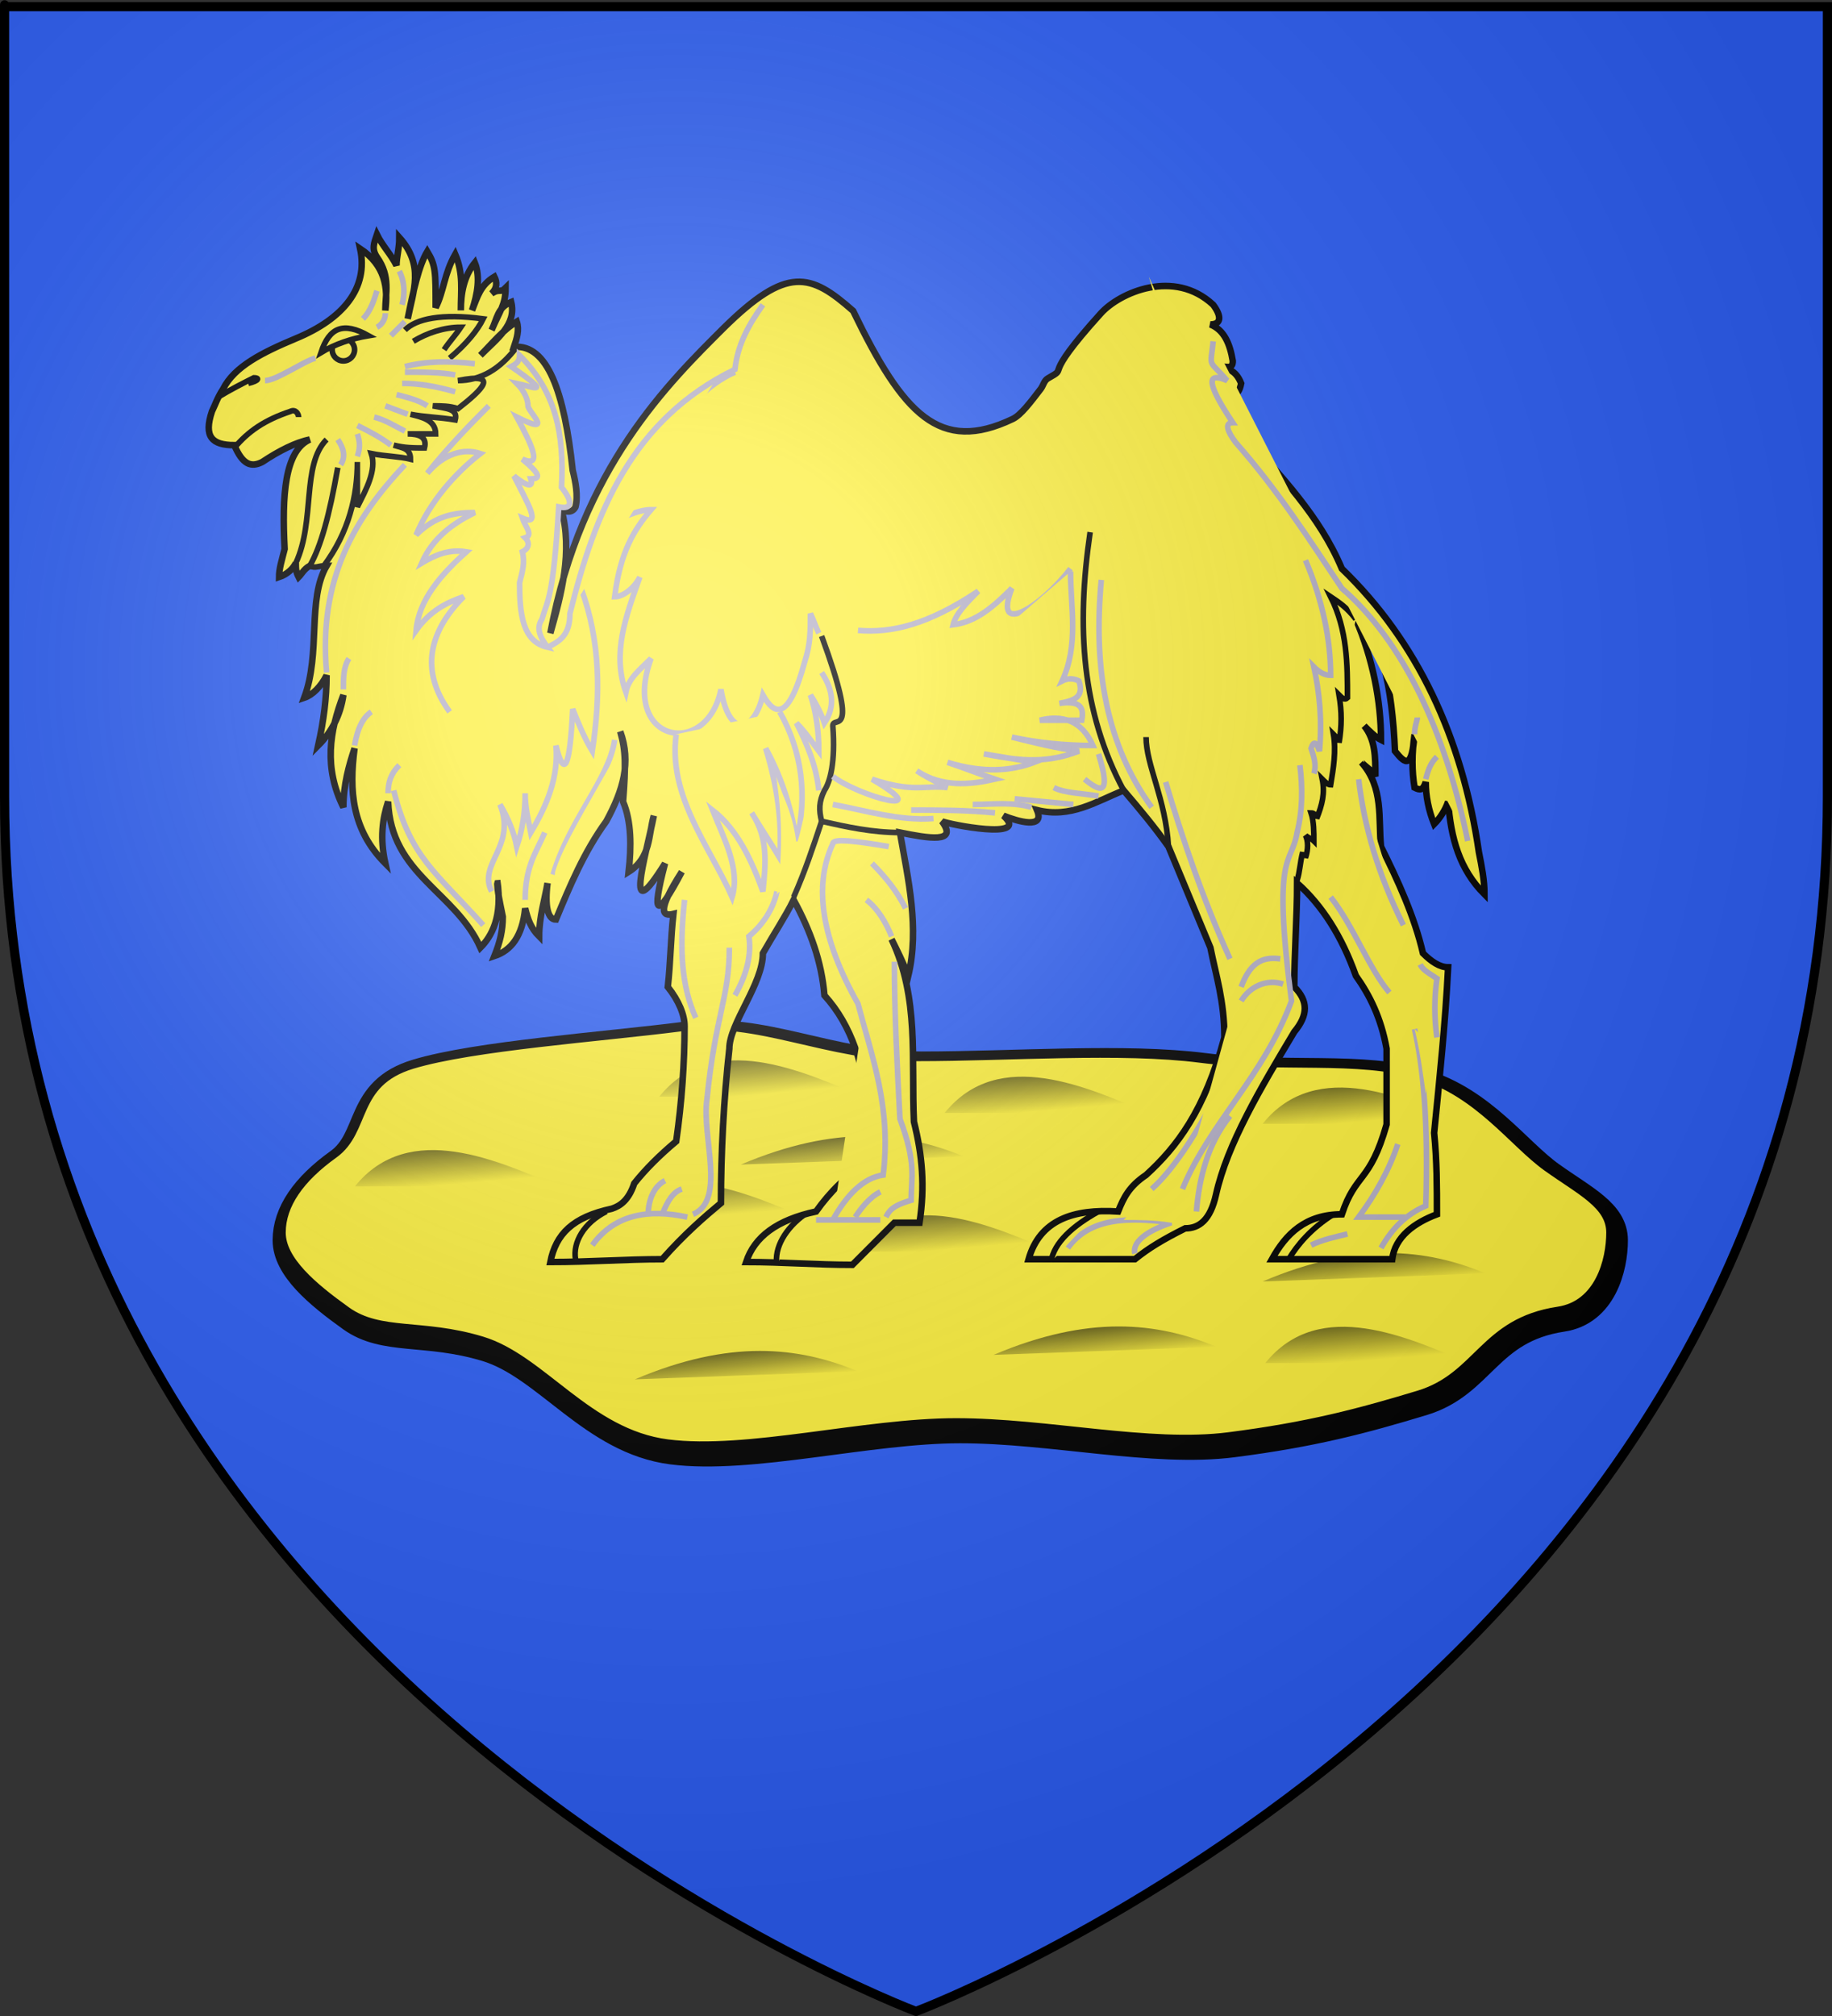
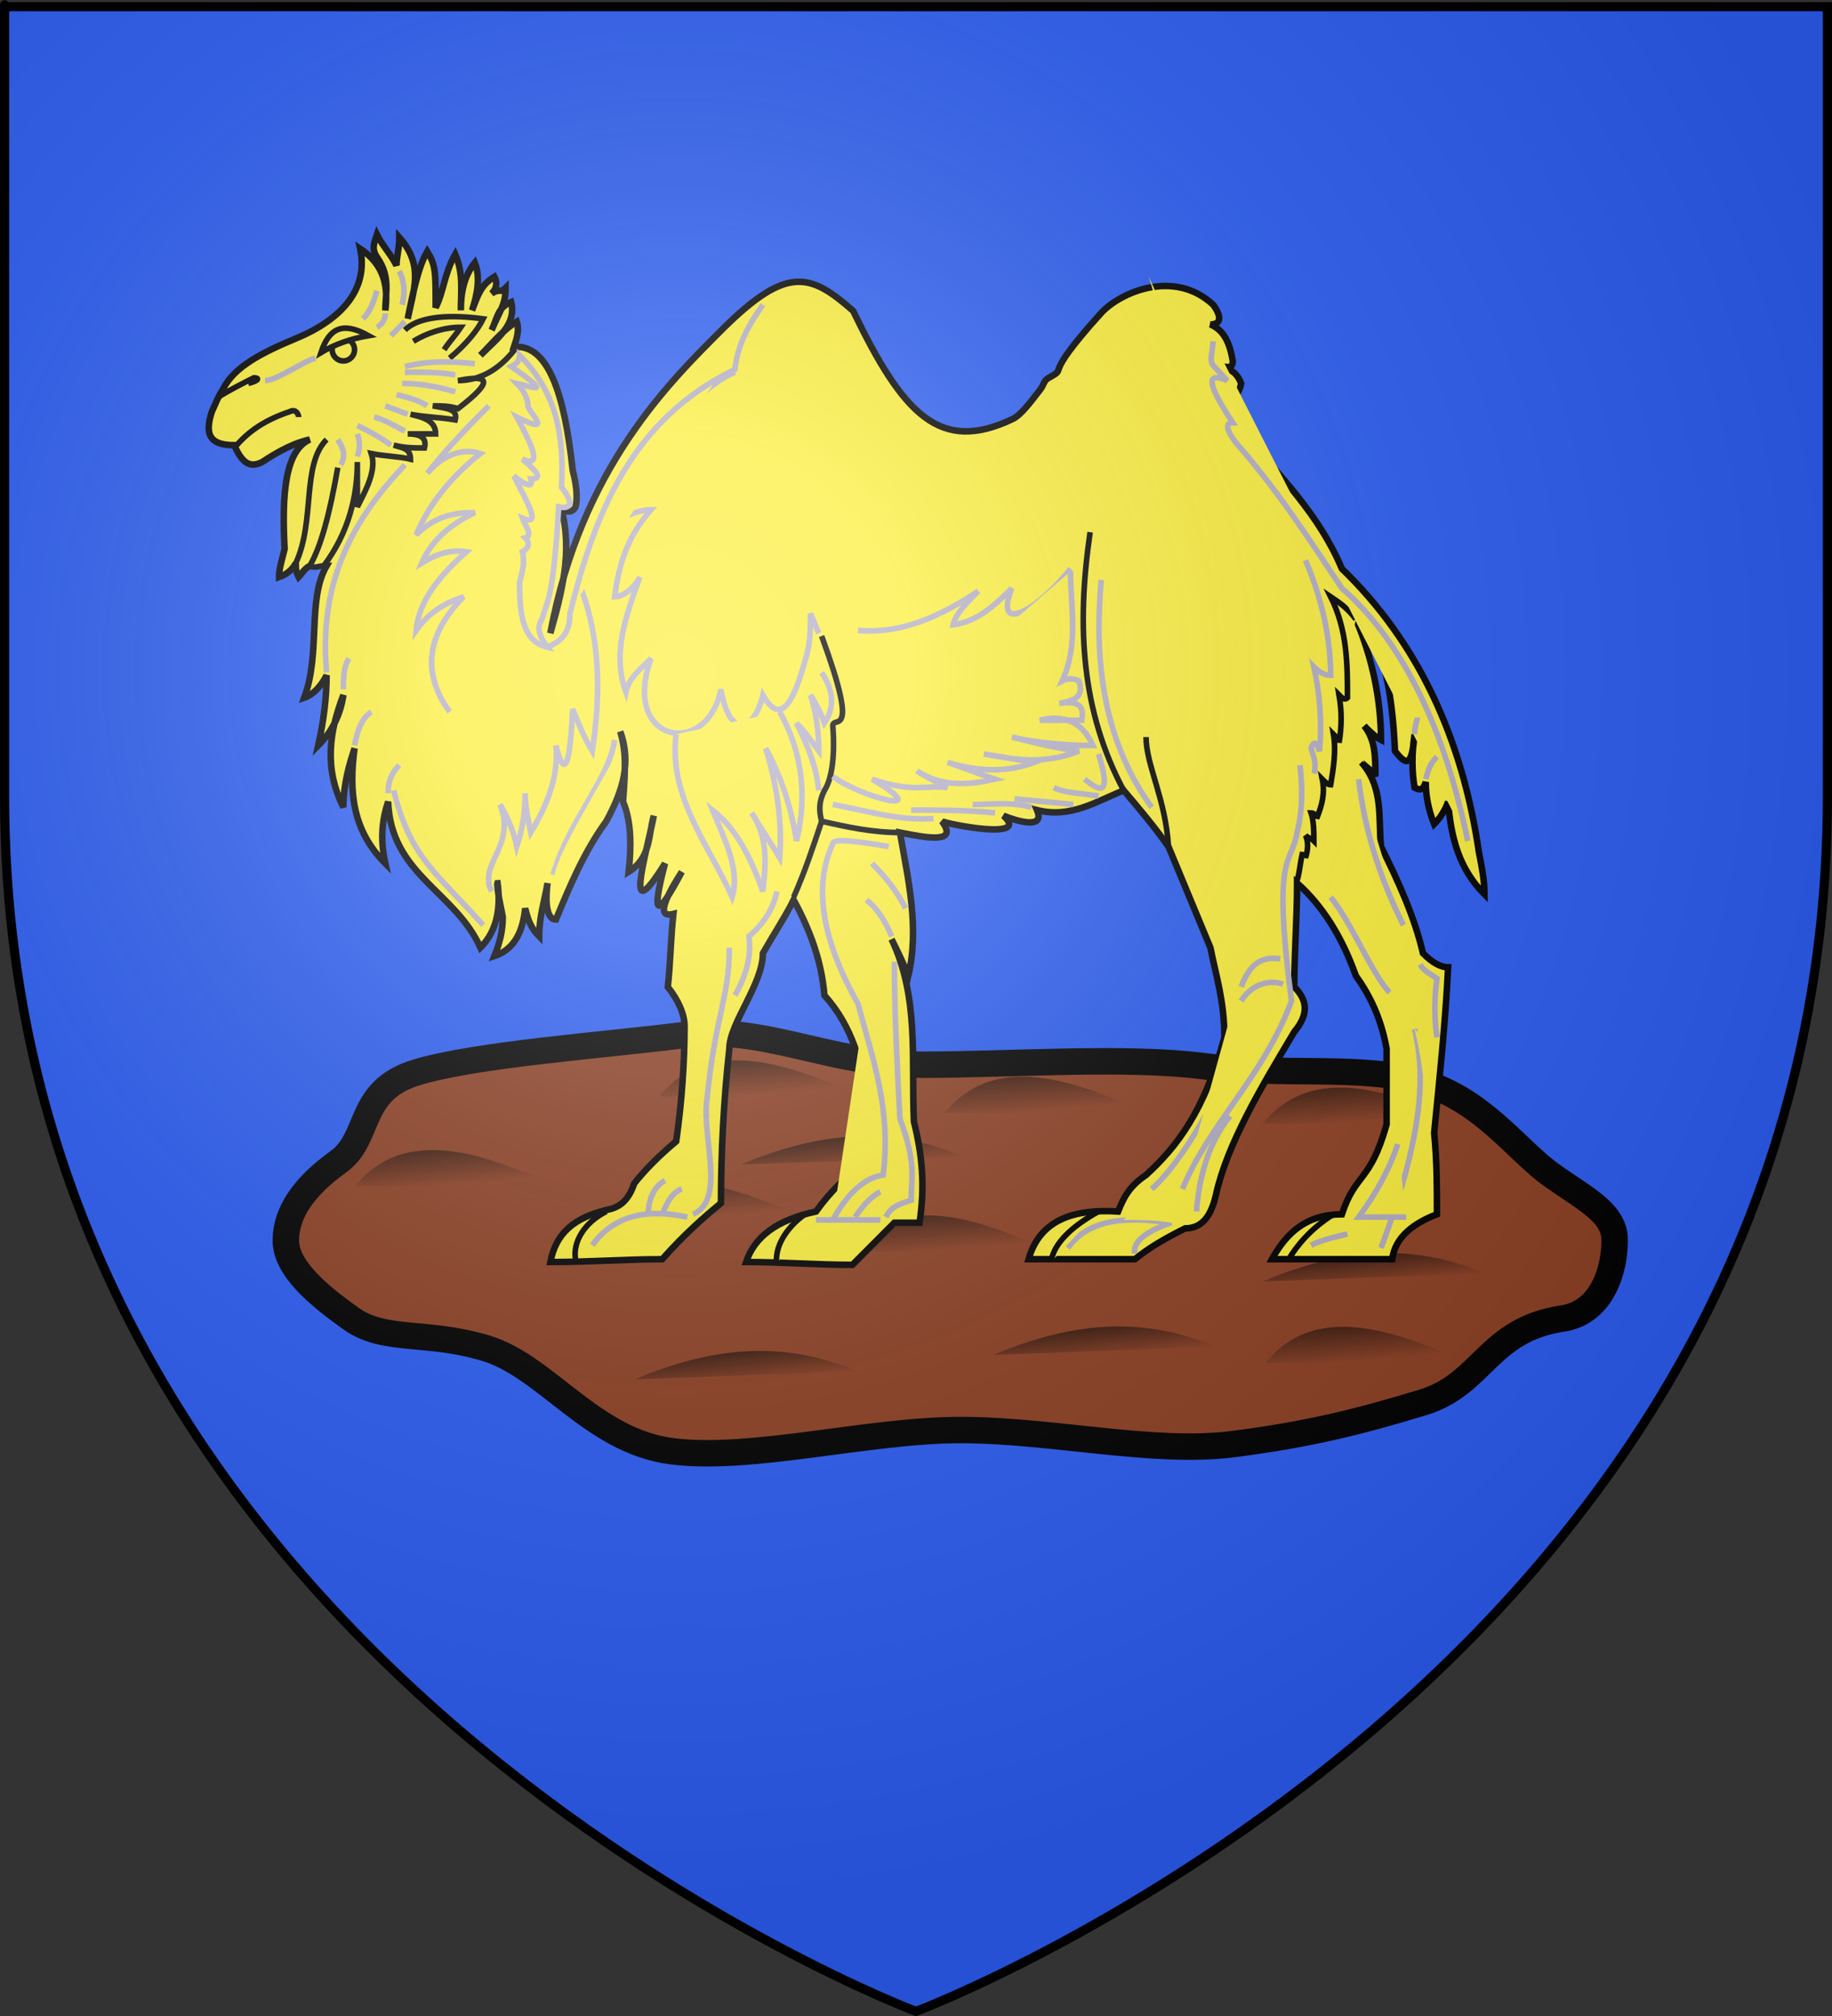
<svg xmlns="http://www.w3.org/2000/svg" xmlns:ns1="http://sodipodi.sourceforge.net/DTD/sodipodi-0.dtd" xmlns:ns2="http://www.inkscape.org/namespaces/inkscape" xmlns:xlink="http://www.w3.org/1999/xlink" height="660" width="600" version="1.0" id="svg2" ns1:version="0.32" ns2:version="0.46" ns1:docname="Blason_ville_be_Kemzeke.svg" ns1:docbase="/Users/fabriceantoine/Documents/Meurthe-et-Moselle/Fait" ns2:export-filename="/Users/fabriceantoine/Documents/Meurthe-et-Moselle/Fait/Blason_Toul.png" ns2:export-xdpi="72" ns2:export-ydpi="72" ns2:output_extension="org.inkscape.output.svg.inkscape">
  <rect width="100%" height="100%" fill="#333333" stroke="none" />
  <ns1:namedview ns2:window-height="850" ns2:window-width="1440" ns2:pageshadow="2" ns2:pageopacity="0.0" guidetolerance="10.0" gridtolerance="10.0" objecttolerance="10.0" borderopacity="1.0" bordercolor="#666666" pagecolor="#ffffff" id="base" showgrid="true" height="660px" ns2:zoom="0.35355339" ns2:cx="158.61948" ns2:cy="247.04671" ns2:window-x="-8" ns2:window-y="-8" ns2:current-layer="layer4" />
  <desc id="desc4">Flag of Canton of Valais (Wallis)</desc>
  <defs id="defs6">
    <linearGradient id="linearGradient9227" ns2:collect="always">
      <stop id="stop9229" offset="0" style="stop-color:#000000;stop-opacity:1;" />
      <stop id="stop9231" offset="1" style="stop-color:#000000;stop-opacity:0;" />
    </linearGradient>
    <ns2:perspective ns1:type="inkscape:persp3d" ns2:vp_x="0 : 330 : 1" ns2:vp_y="0 : 1000 : 0" ns2:vp_z="600 : 330 : 1" ns2:persp3d-origin="300 : 220 : 1" id="perspective10065" />
    <linearGradient id="linearGradient2893">
      <stop style="stop-color:white;stop-opacity:0.314;" offset="0" id="stop2895" />
      <stop id="stop2897" offset="0.19" style="stop-color:white;stop-opacity:0.251;" />
      <stop style="stop-color:#6b6b6b;stop-opacity:0.125;" offset="0.6" id="stop2901" />
      <stop style="stop-color:black;stop-opacity:0.125;" offset="1" id="stop2899" />
    </linearGradient>
    <linearGradient id="linearGradient2885">
      <stop id="stop2887" offset="0" style="stop-color:white;stop-opacity:1;" />
      <stop style="stop-color:white;stop-opacity:1;" offset="0.229" id="stop2891" />
      <stop id="stop2889" offset="1" style="stop-color:black;stop-opacity:1;" />
    </linearGradient>
    <linearGradient id="linearGradient2955">
      <stop id="stop2867" offset="0" style="stop-color:#fd0000;stop-opacity:1;" />
      <stop style="stop-color:#e77275;stop-opacity:0.659;" offset="0.5" id="stop2873" />
      <stop style="stop-color:black;stop-opacity:0.323;" offset="1" id="stop2959" />
    </linearGradient>
    <radialGradient ns2:collect="always" xlink:href="#linearGradient2955" id="radialGradient2961" cx="225.524" cy="218.901" fx="225.524" fy="218.901" r="300" gradientTransform="matrix(-4.167939e-4,2.183,-1.884,-3.599562e-4,615.597,-289.121)" gradientUnits="userSpaceOnUse" />
    <polygon id="star" transform="scale(53,53)" points="0,-1 0.588,0.809 -0.951,-0.309 0.951,-0.309 -0.588,0.809 0,-1 " />
    <clipPath id="clip">
      <path d="M 0,-200 L 0,600 L 300,600 L 300,-200 L 0,-200 z " id="path10" />
    </clipPath>
    <radialGradient ns2:collect="always" xlink:href="#linearGradient2955" id="radialGradient1911" gradientUnits="userSpaceOnUse" gradientTransform="matrix(-4.167939e-4,2.183,-1.884,-3.599562e-4,615.597,-289.121)" cx="225.524" cy="218.901" fx="225.524" fy="218.901" r="300" />
    <radialGradient ns2:collect="always" xlink:href="#linearGradient2955" id="radialGradient2865" gradientUnits="userSpaceOnUse" gradientTransform="matrix(0,1.749,-1.593,-1.049767e-7,551.788,-191.29)" cx="225.524" cy="218.901" fx="225.524" fy="218.901" r="300" />
    <radialGradient ns2:collect="always" xlink:href="#linearGradient2955" id="radialGradient2871" gradientUnits="userSpaceOnUse" gradientTransform="matrix(0,1.386,-1.323,-5.741131e-8,-158.082,-109.541)" cx="225.524" cy="218.901" fx="225.524" fy="218.901" r="300" />
    <radialGradient ns2:collect="always" xlink:href="#linearGradient2893" id="radialGradient3163" gradientUnits="userSpaceOnUse" gradientTransform="matrix(1.353,0,0,1.349,-77.629,-85.747)" cx="221.445" cy="226.331" fx="221.445" fy="226.331" r="300" />
    <radialGradient r="300" fy="226.331" fx="221.445" cy="226.331" cx="221.445" gradientTransform="matrix(1.353,0,0,1.349,-77.629,-85.747)" gradientUnits="userSpaceOnUse" id="radialGradient2375" xlink:href="#linearGradient2893" ns2:collect="always" />
    <radialGradient r="300" fy="218.901" fx="225.524" cy="218.901" cx="225.524" gradientTransform="matrix(0,1.386,-1.323,-5.741131e-8,-158.082,-109.541)" gradientUnits="userSpaceOnUse" id="radialGradient2373" xlink:href="#linearGradient2955" ns2:collect="always" />
    <radialGradient r="300" fy="218.901" fx="225.524" cy="218.901" cx="225.524" gradientTransform="matrix(0,1.749,-1.593,-1.049767e-7,551.788,-191.29)" gradientUnits="userSpaceOnUse" id="radialGradient2371" xlink:href="#linearGradient2955" ns2:collect="always" />
    <radialGradient r="300" fy="218.901" fx="225.524" cy="218.901" cx="225.524" gradientTransform="matrix(-4.167939e-4,2.183,-1.884,-3.599562e-4,615.597,-289.121)" gradientUnits="userSpaceOnUse" id="radialGradient2369" xlink:href="#linearGradient2955" ns2:collect="always" />
    <clipPath id="clipPath2365">
      <path id="path2367" d="M 0,-200 L 0,600 L 300,600 L 300,-200 L 0,-200 z " />
    </clipPath>
    <polygon points="0,-1 0.588,0.809 -0.951,-0.309 0.951,-0.309 -0.588,0.809 0,-1 " transform="scale(53,53)" id="polygon2363" />
    <radialGradient gradientUnits="userSpaceOnUse" gradientTransform="matrix(-4.167939e-4,2.183,-1.884,-3.599562e-4,615.597,-289.121)" r="300" fy="218.901" fx="225.524" cy="218.901" cx="225.524" id="radialGradient2361" xlink:href="#linearGradient2955" ns2:collect="always" />
    <linearGradient id="linearGradient2353">
      <stop style="stop-color:#fd0000;stop-opacity:1;" offset="0" id="stop2355" />
      <stop id="stop2357" offset="0.5" style="stop-color:#e77275;stop-opacity:0.659;" />
      <stop id="stop2359" offset="1" style="stop-color:black;stop-opacity:0.323;" />
    </linearGradient>
    <linearGradient id="linearGradient2345">
      <stop style="stop-color:white;stop-opacity:1;" offset="0" id="stop2347" />
      <stop id="stop2349" offset="0.229" style="stop-color:white;stop-opacity:1;" />
      <stop style="stop-color:black;stop-opacity:1;" offset="1" id="stop2351" />
    </linearGradient>
    <linearGradient id="linearGradient2335">
      <stop id="stop2337" offset="0" style="stop-color:white;stop-opacity:0.314;" />
      <stop style="stop-color:white;stop-opacity:0.251;" offset="0.19" id="stop2339" />
      <stop id="stop2341" offset="0.6" style="stop-color:#6b6b6b;stop-opacity:0.125;" />
      <stop id="stop2343" offset="1" style="stop-color:black;stop-opacity:0.125;" />
    </linearGradient>
    <radialGradient gradientTransform="matrix(0,1.386,-1.323,-5.741131e-8,-158.082,-109.541)" gradientUnits="userSpaceOnUse" xlink:href="#linearGradient2955" id="radialGradient2569" fy="218.901" fx="225.524" r="300" cy="218.901" cx="225.524" />
    <radialGradient gradientTransform="matrix(0,1.749,-1.593,-1.049767e-7,551.788,-191.29)" gradientUnits="userSpaceOnUse" xlink:href="#linearGradient2955" id="radialGradient2567" fy="218.901" fx="225.524" r="300" cy="218.901" cx="225.524" />
    <radialGradient gradientTransform="matrix(-4.167939e-4,2.183,-1.884,-3.599562e-4,615.597,-289.121)" gradientUnits="userSpaceOnUse" xlink:href="#linearGradient2955" id="radialGradient2565" fy="218.901" fx="225.524" r="300" cy="218.901" cx="225.524" />
    <clipPath id="clipPath2561">
      <path id="path2563" d="M 0,-200 L 0,600 L 300,600 L 300,-200 L 0,-200 z " />
    </clipPath>
    <polygon id="polygon2559" transform="scale(53,53)" points="0,-1 0.588,0.809 -0.951,-0.309 0.951,-0.309 -0.588,0.809 0,-1 " />
    <radialGradient gradientTransform="matrix(-4.167939e-4,2.183,-1.884,-3.599562e-4,615.597,-289.121)" gradientUnits="userSpaceOnUse" xlink:href="#linearGradient2955" id="radialGradient2557" fy="218.901" fx="225.524" r="300" cy="218.901" cx="225.524" />
    <linearGradient id="linearGradient2549">
      <stop id="stop2551" offset="0" style="stop-color:#fd0000;stop-opacity:1" />
      <stop id="stop2553" offset="0.5" style="stop-color:#e77275;stop-opacity:0.659" />
      <stop id="stop2555" offset="1" style="stop-color:black;stop-opacity:0.323" />
    </linearGradient>
    <linearGradient id="linearGradient2541">
      <stop id="stop2543" offset="0" style="stop-color:white;stop-opacity:1" />
      <stop id="stop2545" offset="0.229" style="stop-color:white;stop-opacity:1" />
      <stop id="stop2547" offset="1" style="stop-color:black;stop-opacity:1" />
    </linearGradient>
    <linearGradient id="linearGradient2531">
      <stop id="stop2533" offset="0" style="stop-color:white;stop-opacity:0.314" />
      <stop id="stop2535" offset="0.19" style="stop-color:white;stop-opacity:0.251" />
      <stop id="stop2537" offset="0.6" style="stop-color:#6b6b6b;stop-opacity:0.125" />
      <stop id="stop2539" offset="1" style="stop-color:black;stop-opacity:0.125" />
    </linearGradient>
    <linearGradient ns2:collect="always" xlink:href="#linearGradient9227" id="linearGradient11414" gradientUnits="userSpaceOnUse" gradientTransform="matrix(1.051,0,0,1.051,-999.498,-637.735)" x1="243.914" y1="708.368" x2="245.737" y2="729.127" />
    <linearGradient ns2:collect="always" xlink:href="#linearGradient9227" id="linearGradient11416" gradientUnits="userSpaceOnUse" gradientTransform="matrix(1.051,0,0,1.051,-1096.369,-609.192)" x1="243.914" y1="708.368" x2="245.737" y2="729.127" />
    <linearGradient ns2:collect="always" xlink:href="#linearGradient9227" id="linearGradient11418" gradientUnits="userSpaceOnUse" gradientTransform="matrix(1.051,0,0,1.051,-1016.796,-598.813)" x1="243.914" y1="708.368" x2="245.737" y2="729.127" />
    <linearGradient ns2:collect="always" xlink:href="#linearGradient9227" id="linearGradient11420" gradientUnits="userSpaceOnUse" gradientTransform="matrix(1.051,0,0,1.051,-887.059,-558.162)" x1="256.258" y1="714.952" x2="258.081" y2="732.096" />
    <linearGradient ns2:collect="always" xlink:href="#linearGradient9227" id="linearGradient11422" gradientUnits="userSpaceOnUse" gradientTransform="matrix(1.051,0,0,1.051,-967.496,-618.706)" x1="256.258" y1="714.952" x2="258.081" y2="732.096" />
    <linearGradient ns2:collect="always" xlink:href="#linearGradient9227" id="linearGradient11424" gradientUnits="userSpaceOnUse" gradientTransform="matrix(1.051,0,0,1.051,-801.432,-581.515)" x1="256.258" y1="714.952" x2="258.081" y2="732.096" />
    <linearGradient ns2:collect="always" xlink:href="#linearGradient9227" id="linearGradient11426" gradientUnits="userSpaceOnUse" gradientTransform="matrix(1.051,0,0,1.051,-1001.228,-550.378)" x1="256.258" y1="714.952" x2="258.081" y2="732.096" />
    <linearGradient ns2:collect="always" xlink:href="#linearGradient9227" id="linearGradient11428" gradientUnits="userSpaceOnUse" gradientTransform="matrix(1.051,0,0,1.051,-938.954,-588.434)" x1="243.914" y1="708.368" x2="245.737" y2="729.127" />
    <linearGradient ns2:collect="always" xlink:href="#linearGradient9227" id="linearGradient11430" gradientUnits="userSpaceOnUse" gradientTransform="matrix(1.051,0,0,1.051,-807.486,-629.085)" x1="243.914" y1="708.368" x2="245.737" y2="729.127" />
    <linearGradient ns2:collect="always" xlink:href="#linearGradient9227" id="linearGradient11432" gradientUnits="userSpaceOnUse" gradientTransform="matrix(1.051,0,0,1.051,-908.681,-632.545)" x1="243.914" y1="708.368" x2="245.737" y2="729.127" />
    <linearGradient ns2:collect="always" xlink:href="#linearGradient9227" id="linearGradient11434" gradientUnits="userSpaceOnUse" gradientTransform="matrix(1.051,0,0,1.051,-806.621,-552.973)" x1="243.914" y1="708.368" x2="245.737" y2="729.127" />
  </defs>
  <g ns2:groupmode="layer" id="layer3" ns2:label="Fond écu" style="display:inline" ns1:insensitive="true">
    <path id="path2855" style="fill:#2b5df2;fill-opacity:1;fill-rule:evenodd;stroke:none;stroke-width:1px;stroke-linecap:butt;stroke-linejoin:miter;stroke-opacity:1" d="M 300,658.5 C 300,658.5 598.5,546.18 598.5,260.728 C 598.5,-24.723 598.5,2.176 598.5,2.176 L 1.5,2.176 L 1.5,260.728 C 1.5,546.18 300,658.5 300,658.5 z" ns1:nodetypes="cccccc" />
  </g>
  <g ns2:groupmode="layer" id="layer4" ns2:label="Meubles">
    <g id="g2571" style="opacity:1;display:inline" transform="translate(-0.148,-0.328)">
      <g id="g5810">
        <rect id="rect4923" style="fill:none;fill-opacity:1;fill-rule:nonzero;stroke:none;stroke-width:7.56;stroke-linecap:round;stroke-linejoin:round;stroke-miterlimit:4;stroke-dasharray:none;stroke-opacity:1" y="3.375078e-14" x="0" height="660" width="600" />
      </g>
    </g>
    <g id="g11301" transform="translate(-21,-15.647)">
      <g id="g7866" transform="matrix(1.029,0,0,1.029,1024.222,242.352)" style="display:inline">
        <path ns2:connector-curvature="0" ns1:nodetypes="csssssssssssssssc" id="path7133" d="M -461.025,174.277 C -461.025,183.11 -464.637,197.227 -477.652,199.183 C -501.49,202.764 -502.943,220.075 -522.081,225.867 C -541.219,231.66 -557.213,235.895 -582.511,239.135 C -607.808,242.376 -640.145,234.659 -669.328,234.659 C -698.511,234.659 -735.829,244.64 -761.126,241.4 C -786.424,238.159 -801.059,214.453 -820.198,208.66 C -839.336,202.868 -852.562,206.839 -863.268,199.183 C -873.974,191.526 -883.97,183.11 -883.97,174.277 C -883.97,165.445 -878.049,157.028 -867.343,149.372 C -856.637,141.715 -861.524,126.668 -842.385,120.876 C -823.247,115.083 -782.348,112.206 -757.051,108.966 C -731.754,105.726 -710.737,118.424 -681.554,118.424 C -652.371,118.424 -616.864,115.688 -591.567,118.928 C -566.27,122.168 -541.219,118.253 -522.081,124.046 C -502.943,129.838 -491.981,145.791 -481.275,153.447 C -470.569,161.104 -461.025,165.445 -461.025,174.277 z" style="fill:#8d4024;fill-opacity:1;fill-rule:evenodd;stroke:#000000;stroke-width:8.419;stroke-linecap:square;stroke-linejoin:miter;stroke-miterlimit:4;stroke-dasharray:none;stroke-opacity:1" />
-         <path ns2:connector-curvature="0" style="fill:#fcef3c;fill-opacity:1;fill-rule:evenodd;stroke:#000000;stroke-width:2.65;stroke-linecap:square;stroke-linejoin:miter;stroke-miterlimit:4;stroke-dasharray:none;stroke-opacity:1" d="M -462.384,171.828 C -462.384,180.661 -465.995,194.779 -479.011,196.734 C -502.848,200.315 -504.301,217.626 -523.44,223.419 C -542.578,229.211 -558.572,233.446 -583.869,236.687 C -609.167,239.927 -641.503,232.21 -670.687,232.21 C -699.87,232.21 -737.187,242.191 -762.485,238.951 C -787.782,235.71 -802.418,212.004 -821.556,206.212 C -840.694,200.419 -853.921,204.39 -864.626,196.734 C -875.332,189.077 -885.329,180.661 -885.329,171.828 C -885.329,162.996 -879.407,154.579 -868.702,146.923 C -857.996,139.266 -862.882,124.219 -843.744,118.427 C -824.606,112.635 -783.707,109.758 -758.41,106.517 C -733.112,103.277 -712.096,115.975 -682.913,115.975 C -653.729,115.975 -618.223,113.239 -592.925,116.479 C -567.628,119.72 -542.578,115.804 -523.44,121.597 C -504.301,127.389 -493.339,143.342 -482.633,150.998 C -471.928,158.655 -462.384,162.996 -462.384,171.828 L -462.384,171.828 z" id="path7130" ns1:nodetypes="csssssssssssssssc" />
        <path ns2:connector-curvature="0" style="fill:url(#linearGradient11414);fill-opacity:1;fill-rule:evenodd;stroke:none" d="M -765.105,128.583 C -747.784,107.091 -719.062,120.781 -700.236,128.583" id="path9271" ns1:nodetypes="cc" />
        <path ns2:connector-curvature="0" ns1:nodetypes="cc" id="path9259" d="M -861.976,157.125 C -844.654,135.633 -815.933,149.323 -797.107,157.125" style="fill:url(#linearGradient11416);fill-opacity:1;fill-rule:evenodd;stroke:none" />
        <path ns2:connector-curvature="0" style="fill:url(#linearGradient11418);fill-opacity:1;fill-rule:evenodd;stroke:none" d="M -782.403,167.504 C -765.082,146.012 -736.361,159.702 -717.535,167.504" id="path9267" ns1:nodetypes="cc" />
        <path ns2:connector-curvature="0" style="fill:url(#linearGradient11420);fill-opacity:1;fill-rule:evenodd;stroke:none" d="M -658.72,210.75 C -628.425,197.907 -606.623,200.353 -587.797,208.155" id="path9217" ns1:nodetypes="cc" />
        <path ns2:connector-curvature="0" ns1:nodetypes="cc" id="path9235" d="M -739.158,150.205 C -708.862,137.363 -687.06,139.809 -668.234,147.611" style="fill:url(#linearGradient11422);fill-opacity:1;fill-rule:evenodd;stroke:none" />
        <path ns2:connector-curvature="0" style="fill:url(#linearGradient11424);fill-opacity:1;fill-rule:evenodd;stroke:none" d="M -573.093,187.397 C -542.798,174.554 -520.996,177 -502.17,184.802" id="path9239" ns1:nodetypes="cc" />
        <path ns2:connector-curvature="0" ns1:nodetypes="cc" id="path9243" d="M -772.889,218.534 C -742.594,205.691 -720.792,208.137 -701.966,215.939" style="fill:url(#linearGradient11426);fill-opacity:1;fill-rule:evenodd;stroke:none" />
        <path ns2:connector-curvature="0" style="fill:url(#linearGradient11428);fill-opacity:1;fill-rule:evenodd;stroke:none" d="M -704.561,177.883 C -687.239,156.391 -658.518,170.081 -639.692,177.883" id="path9247" ns1:nodetypes="cc" />
        <path ns2:connector-curvature="0" ns1:nodetypes="cc" id="path9251" d="M -573.093,137.232 C -555.772,115.74 -527.051,129.43 -508.224,137.232" style="fill:url(#linearGradient11430);fill-opacity:1;fill-rule:evenodd;stroke:none" />
        <path ns2:connector-curvature="0" style="fill:url(#linearGradient11432);fill-opacity:1;fill-rule:evenodd;stroke:none" d="M -674.289,133.772 C -656.967,112.28 -628.246,125.97 -609.42,133.772" id="path9255" ns1:nodetypes="cc" />
        <path ns2:connector-curvature="0" ns1:nodetypes="cc" id="path9263" d="M -572.228,213.345 C -554.907,191.853 -526.186,205.543 -507.36,213.345" style="fill:url(#linearGradient11434);fill-opacity:1;fill-rule:evenodd;stroke:none" />
      </g>
      <g id="g3385" transform="matrix(0.916,0,0,0.919,-611.627,24.313)" style="opacity:1;fill:#fcef3c;fill-opacity:1">
        <path ns1:nodetypes="cccccccscccscccccccsccccccccsssscccccccccccccccccccccccccccccccccccscccccccccccccccccccccccccccccccccsccccccccccccccccccccccccccccccccccccc" id="path2617" style="fill:#fcef3c;fill-opacity:1;fill-rule:evenodd;stroke:#000000;stroke-width:2.327;stroke-miterlimit:4;stroke-dasharray:none" d="M 796.411,111.15 C 813.411,104.15 822.411,93.15 819.411,79.15 C 828.411,85.15 829.411,93.15 828.411,101.15 C 828.411,95.15 830.411,89.15 825.411,82.15 C 823.411,79.15 824.411,77.15 825.411,74.15 C 827.411,78.15 830.411,81.15 832.411,85.15 C 832.411,82.15 833.411,79.15 833.411,75.15 C 842.411,85.15 838.411,94.15 836.411,104.15 C 838.411,94.15 840.411,85.15 843.411,80.15 C 846.411,85.15 846.411,87.15 846.411,100.15 C 849.411,94.15 849.411,88.15 853.411,81.15 C 856.411,88.15 855.411,94.15 855.411,101.15 C 855.411,95.15 856.411,89.15 860.411,84.15 C 862.411,89.15 861.411,95.15 859.411,101.15 C 861.411,96.15 862.411,92.15 867.411,89.15 C 868.411,91.15 868.411,93.15 866.411,95.15 C 869.411,93.15 869.411,95.15 871.411,93.15 C 871.411,99.15 869.411,101.15 866.411,108.15 C 868.411,104.15 868.411,100.15 873.411,98.15 C 875.411,106.15 868.411,111.15 862.411,117.15 C 866.411,113.15 870.411,108.15 875.411,105.15 C 876.411,108.15 875.411,111.15 874.411,114.15 C 886.411,113.15 892.411,130.15 895.411,158.15 C 896.411,162.15 897.411,167.15 896.411,171.15 C 895.411,173.15 893.411,173.15 891.411,172.15 C 895.411,187.15 891.411,202.15 887.411,216.15 C 898.473,157.161 930.033,126.686 949.38,107.415 C 972.077,85.13 980.435,87.913 995.666,101.315 C 1013.609,138.318 1026.697,152.209 1052.727,139.829 C 1055.69,138.42 1059.148,133.773 1062.738,129.13 C 1063.664,127.933 1063.919,126.148 1065.318,125.358 C 1073.536,120.713 1061.791,126.945 1084.255,102.19 C 1090.963,94.799 1110.411,86.15 1124.411,99.15 C 1127.411,103.15 1127.411,106.15 1123.411,106.15 C 1128.411,108.15 1130.411,113.15 1131.411,119.15 C 1131.411,122.15 1129.411,121.15 1127.411,121.15 C 1129.411,122.15 1132.411,122.15 1134.411,127.15 C 1133.411,132.15 1131.411,131.15 1129.411,130.15 C 1132.411,134.15 1137.411,137.15 1135.411,145.15 C 1148.411,160.15 1162.411,174.15 1170.411,193.15 C 1197.411,219.15 1213.411,253.15 1219.411,294.15 C 1220.411,299.15 1221.411,304.15 1221.411,309.15 C 1212.411,300.15 1209.411,289.15 1208.411,276.15 C 1207.411,279.15 1205.411,282.15 1203.411,284.15 C 1201.411,279.15 1200.411,274.15 1200.411,269.15 C 1199.411,272.15 1198.411,272.15 1196.411,271.15 C 1195.411,265.15 1195.411,259.15 1196.411,252.15 C 1195.411,264.15 1193.411,263.15 1189.411,258.15 C 1188.411,235.15 1184.411,216.15 1175.411,211.15 C 1181.411,225.15 1184.411,240.15 1184.411,254.15 C 1182.411,253.15 1180.411,251.15 1178.411,249.15 C 1182.411,254.15 1182.411,260.15 1182.411,267.15 C 1181.411,265.15 1179.411,264.15 1177.411,262.15 C 1185.411,271.15 1183.411,282.15 1184.411,292.15 C 1190.411,304.15 1196.411,317.15 1199.411,330.15 C 1202.411,333.15 1205.411,335.15 1208.411,335.15 C 1207.411,355.15 1205.411,374.15 1203.411,394.15 C 1204.411,404.15 1204.411,413.15 1204.411,423.15 C 1196.411,426.15 1189.411,431.15 1188.411,439.15 C 1173.411,439.15 1159.411,439.15 1145.411,439.15 C 1150.411,430.15 1157.411,423.15 1170.411,423.15 C 1175.411,408.15 1180.411,412.15 1186.411,391.15 C 1186.411,382.15 1186.411,373.15 1186.411,364.15 C 1184.411,353.15 1180.411,345.15 1175.411,338.15 C 1170.411,324.15 1163.411,313.15 1154.411,305.15 C 1154.411,317.15 1153.411,330.15 1153.411,342.15 C 1158.411,347.15 1158.411,352.15 1153.411,358.15 C 1141.411,378.15 1129.411,398.15 1125.411,416.15 C 1123.411,425.15 1119.411,428.15 1114.411,428.15 C 1106.411,432.15 1101.411,435.15 1096.411,439.15 C 1083.411,439.15 1071.411,439.15 1058.411,439.15 C 1062.411,425.15 1074.411,421.15 1090.411,422.15 C 1092.411,417.15 1094.411,413.15 1100.411,409.15 C 1111.411,399.15 1121.411,386.15 1128.411,360.15 C 1128.411,347.15 1125.411,338.15 1123.411,328.15 C 1118.411,316.15 1113.411,304.15 1108.411,292.15 C 1103.411,285.15 1098.411,279.15 1092.411,272.15 C 1082.411,276.15 1073.411,282.15 1061.411,279.15 C 1064.411,286.15 1054.411,283.15 1049.411,281.15 C 1059.411,290.15 1029.411,284.15 1027.411,283.15 C 1033.411,291.15 1022.411,289.15 1012.411,287.15 C 1015.411,304.15 1019.411,321.15 1015.411,338.15 C 1013.411,333.15 1011.411,329.15 1009.411,325.15 C 1019.411,346.15 1016.411,368.15 1017.411,390.15 C 1020.411,402.15 1021.411,413.15 1019.411,426.15 C 1016.411,426.15 1013.411,426.15 1010.411,426.15 C 1005.411,431.15 1000.411,436.15 995.411,441.15 C 982.411,441.15 970.411,440.15 957.411,440.15 C 960.411,431.15 968.411,425.15 982.411,422.15 C 987.411,415.15 993.411,409.15 1001.411,404.15 C 1001.411,398.15 1001.411,392.15 1001.411,387.15 C 999.411,370.15 995.411,356.15 985.411,345.15 C 984.411,333.15 980.411,322.15 974.411,311.15 C 971.411,317.15 967.411,323.15 963.411,330.15 C 963.411,341.15 951.411,355.15 951.411,364.15 C 949.411,382.15 948.411,401.15 948.411,419.15 C 942.411,424.15 935.411,430.15 927.411,439.15 C 914.411,439.15 901.411,440.15 887.411,440.15 C 889.411,430.15 895.411,424.15 909.411,421.15 C 912.411,420.15 915.411,418.15 917.411,412.15 C 921.411,407.15 926.411,402.15 932.411,397.15 C 934.411,383.15 935.411,369.15 935.411,356.15 C 935.411,352.15 933.411,347.15 929.411,342.15 C 930.411,333.15 930.411,325.15 931.411,316.15 C 927.411,317.15 925.411,315.15 934.411,301.15 C 925.411,318.15 923.411,317.15 928.411,298.15 C 913.411,322.15 921.411,296.15 924.411,281.15 C 922.411,288.15 923.411,296.15 915.411,301.15 C 916.411,292.15 916.411,283.15 913.411,276.15 C 914.411,263.15 914.411,258.15 912.411,251.15 C 916.411,262.15 913.411,272.15 907.411,283.15 C 899.411,294.15 894.411,306.15 889.411,318.15 C 886.411,318.15 885.411,313.15 886.411,305.15 C 885.411,311.15 883.411,317.15 883.411,324.15 C 880.411,321.15 879.411,318.15 878.411,314.15 C 877.411,324.15 873.411,329.15 867.411,331.15 C 869.411,326.15 870.411,322.15 870.411,317.15 C 869.411,312.15 868.411,308.15 868.411,304.15 C 870.411,317.15 866.411,324.15 862.411,328.15 C 853.411,308.15 830.411,302.15 829.411,276.15 C 827.411,282.15 826.411,289.15 828.411,298.15 C 816.411,286.15 815.411,272.15 817.411,257.15 C 815.411,263.15 813.411,270.15 813.411,278.15 C 806.411,264.15 808.411,251.15 813.411,238.15 C 812.411,245.15 809.411,251.15 804.411,256.15 C 806.411,247.15 807.411,239.15 807.411,231.15 C 805.411,235.15 802.411,238.15 799.411,239.15 C 805.411,223.15 800.411,204.15 807.411,192.15 C 805.411,192.15 803.411,192.15 801.411,192.15 C 799.411,193.15 798.411,195.15 797.411,196.15 C 796.411,194.15 796.411,193.15 796.411,191.15 C 795.411,193.15 793.411,195.15 790.411,196.15 C 790.411,193.15 791.411,190.15 792.411,186.15 C 791.411,167.15 792.411,151.15 801.411,147.15 C 796.411,148.15 790.411,151.15 784.411,155.15 C 780.411,157.15 777.411,156.15 774.411,149.15 C 766.411,149.15 763.411,146.15 766.411,137.15 C 767.411,135.15 768.411,132.15 770.411,129.15 C 774.411,121.15 784.411,116.15 796.411,111.15 z" />
        <path id="path2619" style="fill:#fcef3c;fill-opacity:1;fill-rule:evenodd;stroke:#000000;stroke-width:2" d="M 1092.411,272.15 C 1077.411,244.15 1075.411,214.15 1080.411,180.15" />
        <path id="path2625" style="fill:#fcef3c;fill-opacity:1;fill-rule:evenodd;stroke:#000000;stroke-width:2" d="M 1012.411,287.15 C 1002.411,287.15 993.411,285.15 984.411,283.15" />
        <path id="path2627" style="fill:#fcef3c;fill-opacity:1;fill-rule:evenodd;stroke:#000000;stroke-width:2" d="M 984.411,283.15 C 981.411,292.15 978.411,301.15 974.411,310.15" />
        <path id="path2629" style="fill:#fcef3c;fill-opacity:1;fill-rule:evenodd;stroke:#000000;stroke-width:2" d="M 984.411,217.15 C 998.411,255.15 988.411,245.15 988.411,249.15 C 989.411,262.15 987.411,269.15 985.411,272.15 C 983.411,276.15 983.411,279.15 984.411,283.15" />
        <path id="path2631" style="fill:#fcef3c;fill-opacity:1;fill-rule:evenodd;stroke:#000000;stroke-width:2" d="M 1100.411,253.15 C 1100.411,263.15 1107.411,275.15 1108.411,292.15" />
        <path id="path2633" style="fill:#fcef3c;fill-opacity:1;fill-rule:evenodd;stroke:#000000;stroke-width:2" d="M 1175.411,211.15 C 1172.411,207.15 1169.411,205.15 1166.411,203.15 C 1172.411,215.15 1172.411,227.15 1172.411,239.15 C 1171.411,240.15 1170.411,239.15 1169.411,238.15 C 1170.411,244.15 1170.411,249.15 1169.411,255.15 C 1169.411,254.15 1168.411,253.15 1167.411,252.15 C 1168.411,258.15 1167.411,264.15 1166.411,270.15 C 1165.411,270.15 1164.411,269.15 1163.411,268.15 C 1164.411,273.15 1163.411,277.15 1161.411,282.15 C 1161.411,281.15 1160.411,280.15 1159.411,280.15 C 1160.411,283.15 1160.411,287.15 1160.411,290.15 C 1159.411,289.15 1158.411,289.15 1157.411,288.15 C 1158.411,290.15 1158.411,293.15 1157.411,296.15 C 1157.411,295.15 1156.411,295.15 1156.411,294.15 C 1155.411,298.15 1155.411,301.15 1154.411,304.15" />
        <path id="path2635" style="fill:#fcef3c;fill-opacity:1;fill-rule:evenodd;stroke:#000000;stroke-width:2" d="M 768.411,132.15 C 773.411,129.15 777.411,127.15 781.411,125.15 C 783.411,125.15 783.411,126.15 779.411,127.15" />
        <path id="path2637" style="fill:#fcef3c;fill-opacity:1;fill-rule:evenodd;stroke:#000000;stroke-width:2" d="M 774.411,150.15 C 779.411,144.15 785.411,140.15 794.411,137.15 C 796.411,136.15 797.411,138.15 797.411,139.15" />
        <circle ns1:ry="4" ns1:rx="4" ns1:cy="190" ns1:cx="331" id="circle2639" style="fill:#fcef3c;fill-opacity:1;fill-rule:evenodd;stroke:#000000;stroke-width:2" transform="translate(482.411,-74.85)" r="4" cy="190" cx="331" />
        <path id="path2641" style="fill:#fcef3c;fill-opacity:1;fill-rule:evenodd;stroke:#000000;stroke-width:2" d="M 805.411,116.15 C 808.411,107.15 813.411,105.15 822.411,110.15 C 816.411,111.15 810.411,113.15 805.411,116.15 z" />
        <path id="path2643" style="fill:#fcef3c;fill-opacity:1;fill-rule:evenodd;stroke:#000000;stroke-width:2" d="M 835.411,108.15 C 839.411,104.15 848.411,102.15 863.411,104.15 C 861.411,108.15 857.411,113.15 851.411,118.15" />
        <path id="path2645" style="fill:#fcef3c;fill-opacity:1;fill-rule:evenodd;stroke:#000000;stroke-width:2" d="M 838.411,112.15 C 843.411,109.15 849.411,107.15 855.411,107.15 C 853.411,110.15 851.411,112.15 849.411,115.15" />
        <path id="path2657" style="fill:#fcef3c;fill-opacity:1;fill-rule:evenodd;stroke:#000000;stroke-width:2" d="M 796.411,191.15 C 803.411,176.15 798.411,156.15 807.411,147.15" />
        <path id="path2659" style="fill:#fcef3c;fill-opacity:1;fill-rule:evenodd;stroke:#000000;stroke-width:2" d="M 875.411,114.15 C 869.411,122.15 862.411,126.15 854.411,126.15 C 869.411,123.15 863.411,129.15 854.411,136.15 C 851.411,135.15 848.411,135.15 845.411,135.15 C 850.411,136.15 854.411,136.15 853.411,140.15 C 847.411,139.15 842.411,139.15 837.411,138.15 C 841.411,139.15 846.411,140.15 846.411,145.15 C 843.411,145.15 839.411,145.15 836.411,145.15 C 840.411,145.15 843.411,146.15 842.411,150.15 C 838.411,150.15 835.411,150.15 831.411,149.15 C 834.411,150.15 837.411,150.15 837.411,154.15 C 833.411,153.15 828.411,153.15 823.411,152.15 C 825.411,158.15 821.411,165.15 818.411,171.15 C 818.411,165.15 818.411,160.15 818.411,155.15 C 818.411,167.15 815.411,180.15 806.411,192.15 C 804.411,192.15 803.411,193.15 801.411,192.15 C 805.411,185.15 808.411,174.15 811.411,157.15" />
        <path id="path2669" style="fill:#fcef3c;fill-opacity:1;fill-rule:evenodd;stroke:#b3aec5;stroke-width:2" d="M 1073.411,193.15 C 1063.411,206.15 1045.411,218.15 1052.411,200.15 C 1045.411,207.15 1039.411,212.15 1031.411,213.15 C 1032.411,209.15 1036.411,205.15 1040.411,201.15 C 1022.411,213.15 1009.411,216.15 997.411,215.15" />
        <path id="path2671" style="fill:#fcef3c;fill-opacity:1;fill-rule:evenodd;stroke:#b3aec5;stroke-width:2" d="M 851.411,244.15 C 840.411,229.15 844.411,215.15 856.411,203.15 C 850.411,205.15 844.411,208.15 839.411,215.15 C 840.411,204.15 848.411,195.15 857.411,187.15 C 851.411,186.15 846.411,188.15 841.411,191.15 C 845.411,182.15 852.411,177.15 860.411,173.15 C 853.411,173.15 846.411,174.15 839.411,181.15 C 844.411,169.15 853.411,159.15 862.411,152.15 C 856.411,150.15 849.411,152.15 843.411,159.15 C 851.411,149.15 859.411,141.15 865.411,135.15" />
        <path id="path2673" style="fill:#fcef3c;fill-opacity:1;fill-rule:evenodd;stroke:#b3aec5;stroke-width:2" d="M 983.411,216.15 C 982.411,214.15 981.411,211.15 980.411,209.15 C 980.411,215.15 980.411,220.15 978.411,226.15 C 972.411,248.15 967.411,245.15 963.411,238.15 C 960.411,251.15 951.411,254.15 948.411,236.15 C 943.411,261.15 912.411,255.15 923.411,225.15 C 919.411,229.15 915.411,232.15 914.411,237.15 C 909.411,223.15 914.411,210.15 919.411,196.15 C 917.411,200.15 913.411,203.15 910.411,203.15 C 912.411,187.15 917.411,179.15 923.411,172.15 C 919.411,172.15 915.411,174.15 912.411,175.15 C 925.411,147.15 939.411,129.15 953.411,123.15" />
        <path id="path2675" style="fill:#fcef3c;fill-opacity:1;fill-rule:evenodd;stroke:#b3aec5;stroke-width:2" d="M 898.411,200.15 C 905.411,219.15 905.411,238.15 902.411,258.15 C 899.411,253.15 897.411,248.15 895.411,243.15 C 894.411,264.15 892.411,268.15 889.411,256.15 C 890.411,267.15 886.411,277.15 880.411,287.15 C 879.411,282.15 878.411,278.15 878.411,273.15 C 878.411,280.15 877.411,286.15 875.411,292.15 C 874.411,287.15 872.411,282.15 869.411,277.15 C 875.411,292.15 861.411,298.15 866.411,308.15" />
        <path id="path2677" style="fill:#fcef3c;fill-opacity:1;fill-rule:evenodd" d="M 1101.411,89.15 C 1120.411,130.15 1117.411,168.15 1084.411,189.15 C 1107.411,165.15 1114.411,131.15 1101.411,89.15 z" />
        <path id="path2679" style="fill:#fcef3c;fill-opacity:1;fill-rule:evenodd;stroke:#b3aec5;stroke-width:2" d="M 830.411,149.15 C 826.411,146.15 822.411,144.15 818.411,142.15" />
        <path id="path2681" style="fill:#fcef3c;fill-opacity:1;fill-rule:evenodd;stroke:#b3aec5;stroke-width:2" d="M 835.411,144.15 C 831.411,142.15 828.411,140.15 824.411,139.15" />
        <path id="path2683" style="fill:#fcef3c;fill-opacity:1;fill-rule:evenodd;stroke:#b3aec5;stroke-width:2" d="M 860.411,120.15 C 851.411,119.15 843.411,119.15 835.411,121.15" />
        <path id="path2685" style="fill:#fcef3c;fill-opacity:1;fill-rule:evenodd;stroke:#b3aec5;stroke-width:2" d="M 853.411,124.15 C 848.411,123.15 841.411,123.15 835.411,123.15" />
        <path id="path2687" style="fill:#fcef3c;fill-opacity:1;fill-rule:evenodd;stroke:#b3aec5;stroke-width:2" d="M 843.411,135.15 C 840.411,133.15 836.411,132.15 832.411,131.15" />
        <path id="path2689" style="fill:#fcef3c;fill-opacity:1;fill-rule:evenodd;stroke:#b3aec5;stroke-width:2" d="M 836.411,138.15 L 828.411,135.15" />
        <path id="path2691" style="fill:#fcef3c;fill-opacity:1;fill-rule:evenodd;stroke:#b3aec5;stroke-width:2" d="M 818.411,153.15 C 819.411,150.15 819.411,148.15 818.411,145.15" />
        <path id="path2693" style="fill:#fcef3c;fill-opacity:1;fill-rule:evenodd;stroke:#b3aec5;stroke-width:2" d="M 812.411,156.15 C 814.411,153.15 813.411,150.15 811.411,147.15" />
        <path id="path2695" style="fill:#fcef3c;fill-opacity:1;fill-rule:evenodd;stroke:#b3aec5;stroke-width:2" d="M 932.411,252.15 C 929.411,274.15 944.411,292.15 952.411,310.15 C 955.411,300.15 949.411,289.15 945.411,279.15 C 954.411,286.15 959.411,297.15 963.411,308.15 C 964.411,298.15 965.411,289.15 959.411,280.15 C 962.411,285.15 966.411,291.15 969.411,296.15 C 970.411,283.15 968.411,270.15 964.411,257.15 C 969.411,266.15 973.411,277.15 975.411,290.15 C 979.411,274.15 977.411,258.15 969.411,244.15" />
        <path id="path2697" style="fill:#fcef3c;fill-opacity:1;fill-rule:evenodd;stroke:#b3aec5;stroke-width:2" d="M 988.411,267.15 C 997.411,274.15 1026.411,282.15 1002.411,268.15 C 1017.411,273.15 1021.411,270.15 1029.411,271.15 C 1025.411,269.15 1021.411,267.15 1018.411,265.15 C 1027.411,271.15 1037.411,270.15 1046.411,268.15 C 1040.411,266.15 1035.411,264.15 1029.411,262.15 C 1042.411,266.15 1052.411,265.15 1060.411,262.15 C 1054.411,261.15 1048.411,260.15 1042.411,259.15 C 1053.411,261.15 1063.411,263.15 1076.411,258.15 C 1068.411,257.15 1060.411,255.15 1052.411,253.15 C 1061.411,255.15 1071.411,256.15 1081.411,256.15 C 1077.411,247.15 1070.411,245.15 1062.411,247.15 C 1067.411,247.15 1072.411,247.15 1077.411,247.15 C 1078.411,242.15 1076.411,240.15 1069.411,241.15 C 1074.411,240.15 1078.411,239.15 1076.411,233.15 C 1074.411,232.15 1072.411,232.15 1070.411,233.15 C 1076.411,220.15 1073.411,207.15 1073.411,194.15" />
        <path id="path2699" style="fill:#fcef3c;fill-opacity:1;fill-rule:evenodd;stroke:#b3aec5;stroke-width:2" d="M 963.411,99.15 C 958.411,106.15 954.411,113.15 953.411,122.15 C 916.411,140.15 903.411,173.15 894.411,209.15 C 894.411,217.15 890.411,219.15 886.411,221.15" />
        <path id="path2701" style="fill:#fcef3c;fill-opacity:1;fill-rule:evenodd;stroke:#b3aec5;stroke-width:2" d="M 876.411,117.15 C 889.411,130.15 892.411,145.15 891.411,164.15 C 895.411,169.15 895.411,172.15 890.411,171.15 C 888.411,204.15 886.411,204.15 884.411,211.15 C 882.411,214.15 883.411,217.15 886.411,221.15 C 877.411,219.15 876.411,209.15 876.411,198.15 C 877.411,194.15 878.411,191.15 877.411,187.15 C 879.411,186.15 880.411,184.15 878.411,182.15 C 881.411,181.15 878.411,178.15 877.411,175.15 C 884.411,178.15 879.411,170.15 874.411,160.15 C 879.411,164.15 881.411,164.15 880.411,161.15 C 884.411,161.15 883.411,159.15 877.411,154.15 C 884.411,157.15 881.411,150.15 875.411,139.15 C 889.411,146.15 879.411,137.15 879.411,135.15 C 879.411,133.15 878.411,130.15 875.411,127.15 C 880.411,128.15 889.411,132.15 873.411,121.15 C 875.411,120.15 876.411,119.15 876.411,117.15 z" />
        <path id="path2703" style="fill:#fcef3c;fill-opacity:1;fill-rule:evenodd" d="M 1071.411,191.15 C 1056.411,191.15 1035.411,193.15 1010.411,198.15 C 982.411,203.15 964.411,192.15 956.411,164.15 C 968.411,191.15 987.411,204.15 1021.411,190.15 C 1029.411,187.15 1053.411,191.15 1071.411,191.15 z" />
        <path id="path2705" style="fill:#fcef3c;fill-opacity:1;fill-rule:evenodd" d="M 1132.411,165.15 C 1142.411,176.15 1146.411,187.15 1151.411,202.15 C 1149.411,203.15 1144.411,201.15 1136.411,197.15 C 1145.411,204.15 1148.411,211.15 1149.411,218.15 C 1145.411,218.15 1141.411,214.15 1137.411,211.15 C 1142.411,219.15 1146.411,228.15 1149.411,236.15 C 1145.411,234.15 1141.411,230.15 1137.411,227.15 C 1142.411,234.15 1146.411,242.15 1147.411,249.15 C 1145.411,247.15 1143.411,244.15 1140.411,241.15 C 1142.411,248.15 1144.411,255.15 1145.411,261.15 C 1142.411,260.15 1140.411,256.15 1138.411,253.15 C 1143.411,268.15 1140.411,280.15 1135.411,292.15 C 1133.411,292.15 1130.411,290.15 1128.411,289.15 C 1136.411,298.15 1138.411,305.15 1144.411,333.15 C 1143.411,321.15 1143.411,309.15 1139.411,297.15 C 1143.411,290.15 1145.411,280.15 1145.411,269.15 C 1147.411,268.15 1150.411,268.15 1152.411,268.15 C 1151.411,264.15 1150.411,260.15 1149.411,256.15 C 1152.411,256.15 1154.411,256.15 1156.411,256.15 C 1155.411,254.15 1154.411,251.15 1155.411,249.15 C 1157.411,244.15 1157.411,238.15 1154.411,231.15 C 1155.411,230.15 1155.411,229.15 1156.411,228.15 C 1154.411,222.15 1153.411,216.15 1151.411,210.15 C 1153.411,209.15 1156.411,212.15 1157.411,213.15 C 1157.411,198.15 1150.411,180.15 1132.411,165.15 z" />
        <path id="path2707" style="fill:#fcef3c;fill-opacity:1;fill-rule:evenodd;stroke:#b3aec5;stroke-width:2" d="M 1124.411,112.15 C 1123.411,122.15 1122.411,118.15 1129.411,126.15 C 1122.411,123.15 1121.411,126.15 1131.411,141.15 C 1128.411,141.15 1129.411,144.15 1132.411,148.15 C 1147.411,165.15 1158.411,182.15 1170.411,200.15 C 1192.411,219.15 1207.411,251.15 1215.411,290.15" />
        <path id="path2709" style="fill:#fcef3c;fill-opacity:1;fill-rule:evenodd;stroke:#b3aec5;stroke-width:2" d="M 1196.411,252.15 C 1196.411,249.15 1197.411,247.15 1197.411,246.15" />
        <path id="path2711" style="fill:#fcef3c;fill-opacity:1;fill-rule:evenodd;stroke:#b3aec5;stroke-width:2" d="M 1200.411,268.15 C 1201.411,264.15 1202.411,262.15 1204.411,260.15" />
        <path id="path2713" style="fill:#fcef3c;fill-opacity:1;fill-rule:evenodd;stroke:#b3aec5;stroke-width:2" d="M 785.411,126.15 C 789.411,126.15 799.411,119.15 803.411,118.15" />
        <path id="path2715" style="fill:#fcef3c;fill-opacity:1;fill-rule:evenodd;stroke:#b3aec5;stroke-width:2" d="M 820.411,104.15 C 823.411,101.15 824.411,97.15 825.411,94.15" />
        <path id="path2717" style="fill:#fcef3c;fill-opacity:1;fill-rule:evenodd;stroke:#b3aec5;stroke-width:2" d="M 830.411,110.15 C 831.411,109.15 833.411,107.15 835.411,105.15" />
        <path id="path2719" style="fill:#fcef3c;fill-opacity:1;fill-rule:evenodd;stroke:#b3aec5;stroke-width:2" d="M 833.411,87.15 C 835.411,91.15 835.411,95.15 834.411,99.15" />
        <path id="path2721" style="fill:#fcef3c;fill-opacity:1;fill-rule:evenodd;stroke:#b3aec5;stroke-width:2" d="M 828.411,102.15 C 828.411,104.15 827.411,106.15 825.411,107.15" />
        <path id="path2723" style="fill:#fcef3c;fill-opacity:1;fill-rule:evenodd;stroke:#b3aec5;stroke-width:2" d="M 834.411,127.15 C 840.411,127.15 846.411,128.15 853.411,130.15" />
        <path id="path2725" style="fill:#fcef3c;fill-opacity:1;fill-rule:evenodd;stroke:#b3aec5;stroke-width:2" d="M 835.411,156.15 C 817.411,175.15 804.411,197.15 807.411,230.15" />
        <path id="path2727" style="fill:#fcef3c;fill-opacity:1;fill-rule:evenodd;stroke:#b3aec5;stroke-width:2" d="M 813.411,236.15 C 813.411,232.15 813.411,228.15 815.411,225.15" />
        <path id="path2729" style="fill:#fcef3c;fill-opacity:1;fill-rule:evenodd;stroke:#b3aec5;stroke-width:2" d="M 817.411,256.15 C 818.411,250.15 820.411,246.15 823.411,244.15" />
        <path id="path2731" style="fill:#fcef3c;fill-opacity:1;fill-rule:evenodd;stroke:#b3aec5;stroke-width:2" d="M 829.411,273.15 C 829.411,269.15 830.411,266.15 833.411,263.15" />
        <path id="path2733" style="fill:#fcef3c;fill-opacity:1;fill-rule:evenodd;stroke:#b3aec5;stroke-width:2" d="M 863.411,320.15 C 846.411,301.15 837.411,296.15 831.411,272.15" />
-         <path id="path2735" style="fill:#fcef3c;fill-opacity:1;fill-rule:evenodd;stroke:#b3aec5;stroke-width:2" d="M 878.411,311.15 C 878.411,299.15 882.411,294.15 885.411,287.15" />
        <path id="path2737" style="fill:#fcef3c;fill-opacity:1;fill-rule:evenodd;stroke:#b3aec5;stroke-width:2" d="M 888.411,302.15 C 894.411,282.15 908.411,268.15 910.411,254.15" />
        <path id="path2739" style="fill:#fcef3c;fill-opacity:1;fill-rule:evenodd;stroke:#b3aec5;stroke-width:2" d="M 988.411,277.15 C 999.411,279.15 1012.411,283.15 1024.411,282.15" />
        <path id="path2741" style="fill:#fcef3c;fill-opacity:1;fill-rule:evenodd;stroke:#b3aec5;stroke-width:2" d="M 1016.411,279.15 C 1026.411,279.15 1036.411,279.15 1046.411,280.15" />
        <path id="path2743" style="fill:#fcef3c;fill-opacity:1;fill-rule:evenodd;stroke:#b3aec5;stroke-width:2" d="M 1038.411,277.15 C 1045.411,277.15 1052.411,276.15 1059.411,278.15" />
        <path id="path2745" style="fill:#fcef3c;fill-opacity:1;fill-rule:evenodd;stroke:#b3aec5;stroke-width:2" d="M 1053.411,275.15 L 1074.411,277.15" />
        <path id="path2747" style="fill:#fcef3c;fill-opacity:1;fill-rule:evenodd;stroke:#b3aec5;stroke-width:2" d="M 1067.411,271.15 C 1071.411,273.15 1077.411,273.15 1083.411,274.15" />
        <path id="path2749" style="fill:#fcef3c;fill-opacity:1;fill-rule:evenodd;stroke:#b3aec5;stroke-width:2" d="M 1078.411,268.15 C 1083.411,272.15 1088.411,275.15 1083.411,259.15" />
        <path id="path2751" style="fill:#fcef3c;fill-opacity:1;fill-rule:evenodd;stroke:#b3aec5;stroke-width:2" d="M 983.411,272.15 C 982.411,263.15 979.411,256.15 975.411,248.15 C 978.411,251.15 980.411,254.15 983.411,258.15 C 983.411,251.15 982.411,244.15 980.411,238.15 C 982.411,241.15 984.411,245.15 985.411,248.15 C 989.411,242.15 988.411,236.15 984.411,230.15" />
        <path id="path2753" style="fill:#fcef3c;fill-opacity:1;fill-rule:evenodd;stroke:#b3aec5;stroke-width:2" d="M 902.411,434.15 C 910.411,423.15 922.411,421.15 936.411,424.15" />
        <path id="path2755" style="fill:#fcef3c;fill-opacity:1;fill-rule:evenodd;stroke:#b3aec5;stroke-width:2" d="M 928.411,411.15 C 924.411,413.15 922.411,418.15 922.411,423.15" />
        <path id="path2757" style="fill:#fcef3c;fill-opacity:1;fill-rule:evenodd;stroke:#b3aec5;stroke-width:2" d="M 934.411,414.15 C 931.411,415.15 929.411,418.15 927.411,423.15" />
        <path id="path2759" style="fill:#fcef3c;fill-opacity:1;fill-rule:evenodd;stroke:#b3aec5;stroke-width:2" d="M 982.411,425.15 L 1005.411,425.15" />
        <path id="path2761" style="fill:#fcef3c;fill-opacity:1;fill-rule:evenodd;stroke:#b3aec5;stroke-width:2" d="M 988.411,425.15 C 993.411,416.15 999.411,410.15 1006.411,409.15 C 1009.411,385.15 1002.411,367.15 997.411,348.15 C 984.411,325.15 981.411,306.15 988.411,291.15 C 988.411,289.15 996.411,290.15 1008.411,292.15" />
        <path id="path2763" style="fill:#fcef3c;fill-opacity:1;fill-rule:evenodd;stroke:#b3aec5;stroke-width:2" d="M 1014.411,314.15 C 1011.411,308.15 1007.411,303.15 1002.411,298.15" />
        <path id="path2765" style="fill:#fcef3c;fill-opacity:1;fill-rule:evenodd;stroke:#b3aec5;stroke-width:2" d="M 1009.411,324.15 C 1007.411,319.15 1004.411,314.15 1000.411,311.15" />
        <path id="path2767" style="fill:#fcef3c;fill-opacity:1;fill-rule:evenodd;stroke:#b3aec5;stroke-width:2" d="M 996.411,424.15 C 998.411,421.15 1001.411,417.15 1005.411,415.15" />
        <path id="path2769" style="fill:#fcef3c;fill-opacity:1;fill-rule:evenodd;stroke:#b3aec5;stroke-width:2" d="M 1010.411,333.15 C 1010.411,351.15 1011.411,370.15 1012.411,389.15 C 1018.411,405.15 1016.411,410.15 1016.411,418.15 C 1009.411,420.15 1008.411,422.15 1007.411,424.15" />
        <path id="path2771" style="fill:#fcef3c;fill-opacity:1;fill-rule:evenodd;stroke:#b3aec5;stroke-width:2" d="M 951.411,328.15 C 951.411,346.15 946.411,352.15 943.411,382.15 C 941.411,395.15 950.411,418.15 938.411,423.15" />
        <path id="path2773" style="fill:#fcef3c;fill-opacity:1;fill-rule:evenodd;stroke:#b3aec5;stroke-width:2" d="M 1096.411,437.15 C 1095.411,433.15 1100.411,429.15 1109.411,426.15 C 1094.411,424.15 1080.411,424.15 1072.411,435.15" />
        <path id="path2775" style="fill:#fcef3c;fill-opacity:1;fill-rule:evenodd;stroke:#b3aec5;stroke-width:2" d="M 1102.411,414.15 C 1110.411,407.15 1120.411,392.15 1131.411,369.15" />
        <path id="path2777" style="fill:#fcef3c;fill-opacity:1;fill-rule:evenodd;stroke:#b3aec5;stroke-width:2" d="M 1113.411,414.15 C 1123.411,390.15 1142.411,374.15 1152.411,347.15 C 1145.411,293.15 1152.411,299.15 1154.411,287.15 C 1156.411,279.15 1156.411,271.15 1155.411,263.15" />
        <path id="path2779" style="fill:#fcef3c;fill-opacity:1;fill-rule:evenodd;stroke:#b3aec5;stroke-width:2" d="M 1118.411,422.15 C 1119.411,410.15 1122.411,398.15 1130.411,388.15" />
        <path id="path2781" style="fill:#fcef3c;fill-opacity:1;fill-rule:evenodd" d="M 1102.411,414.15 C 1104.411,418.15 1108.411,421.15 1114.411,424.15 C 1112.411,425.15 1111.411,425.15 1109.411,426.15 C 1103.411,425.15 1097.411,425.15 1092.411,425.15 C 1095.411,422.15 1098.411,418.15 1102.411,414.15 z" />
        <path id="path2783" style="fill:#fcef3c;fill-opacity:1;fill-rule:evenodd" d="M 1131.411,369.15 C 1131.411,362.15 1130.411,355.15 1133.411,348.15 C 1135.411,353.15 1137.411,355.15 1139.411,352.15 C 1140.411,366.15 1137.411,370.15 1131.411,369.15 z" />
        <path id="path2785" style="fill:#fcef3c;fill-opacity:1;fill-rule:evenodd;stroke:#b3aec5;stroke-width:2" d="M 1134.411,342.15 C 1137.411,334.15 1141.411,331.15 1148.411,332.15" />
        <path id="path2787" style="fill:#fcef3c;fill-opacity:1;fill-rule:evenodd;stroke:#b3aec5;stroke-width:2" d="M 1134.411,347.15 C 1137.411,342.15 1143.411,339.15 1149.411,341.15" />
-         <path id="path2789" style="fill:#fcef3c;fill-opacity:1;fill-rule:evenodd;stroke:#b3aec5;stroke-width:2" d="M 1130.411,332.15 C 1120.411,310.15 1113.411,289.15 1107.411,269.15" />
        <path id="path2791" style="fill:#fcef3c;fill-opacity:1;fill-rule:evenodd;stroke:#b3aec5;stroke-width:2" d="M 1084.411,197.15 C 1081.411,229.15 1086.411,256.15 1102.411,278.15" />
        <path id="path2793" style="fill:#fcef3c;fill-opacity:1;fill-rule:evenodd;stroke:#b3aec5;stroke-width:2" d="M 1159.411,434.15 C 1163.411,432.15 1168.411,431.15 1172.411,430.15" />
-         <path id="path2795" style="fill:#fcef3c;fill-opacity:1;fill-rule:evenodd;stroke:#b3aec5;stroke-width:2" d="M 1184.411,435.15 C 1188.411,428.15 1193.411,423.15 1200.411,420.15 C 1201.411,390.15 1199.411,370.15 1196.411,357.15" />
+         <path id="path2795" style="fill:#fcef3c;fill-opacity:1;fill-rule:evenodd;stroke:#b3aec5;stroke-width:2" d="M 1184.411,435.15 C 1201.411,390.15 1199.411,370.15 1196.411,357.15" />
        <path id="path2797" style="fill:#fcef3c;fill-opacity:1;fill-rule:evenodd;stroke:#b3aec5;stroke-width:2" d="M 1190.411,398.15 C 1187.411,407.15 1182.411,416.15 1176.411,424.15 L 1193.411,424.15" />
        <path id="path2799" style="fill:#fcef3c;fill-opacity:1;fill-rule:evenodd;stroke:#b3aec5;stroke-width:2" d="M 1157.411,190.15 C 1163.411,204.15 1166.411,218.15 1166.411,231.15 C 1164.411,231.15 1162.411,230.15 1160.411,228.15 C 1162.411,237.15 1163.411,247.15 1162.411,258.15 C 1161.411,255.15 1160.411,254.15 1159.411,257.15 C 1160.411,260.15 1161.411,263.15 1160.411,266.15" />
        <path id="path2801" style="fill:#fcef3c;fill-opacity:1;fill-rule:evenodd" d="M 1195.411,350.15 C 1196.411,340.15 1195.411,330.15 1192.411,321.15 C 1191.411,329.15 1190.411,336.15 1187.411,344.15 C 1190.411,346.15 1192.411,348.15 1195.411,350.15 z" />
        <path id="path2803" style="fill:#fcef3c;fill-opacity:1;fill-rule:evenodd" d="M 1196.411,357.15 C 1198.411,359.15 1200.411,360.15 1202.411,362.15 C 1202.411,368.15 1201.411,374.15 1200.411,380.15 C 1199.411,373.15 1198.411,365.15 1196.411,357.15 z" />
        <path id="path2805" style="fill:#fcef3c;fill-opacity:1;fill-rule:evenodd;stroke:#b3aec5;stroke-width:2" d="M 1187.411,344.15 C 1180.411,336.15 1174.411,320.15 1166.411,310.15" />
        <path id="path2807" style="fill:#fcef3c;fill-opacity:1;fill-rule:evenodd;stroke:#b3aec5;stroke-width:2" d="M 1192.411,320.15 C 1183.411,302.15 1178.411,285.15 1176.411,268.15" />
        <path id="path2809" style="fill:#fcef3c;fill-opacity:1;fill-rule:evenodd" d="M 1166.411,310.15 C 1166.411,291.15 1169.411,275.15 1174.411,262.15 C 1170.411,269.15 1165.411,281.15 1158.411,302.15 C 1161.411,305.15 1163.411,307.15 1166.411,310.15 z" />
        <path id="path2811" style="fill:#fcef3c;fill-opacity:1;fill-rule:evenodd" d="M 1175.411,219.15 C 1177.411,228.15 1180.411,237.15 1181.411,247.15 C 1180.411,246.15 1178.411,246.15 1176.411,246.15 C 1176.411,250.15 1177.411,255.15 1178.411,262.15 C 1177.411,261.15 1176.411,260.15 1174.411,258.15 C 1175.411,262.15 1175.411,266.15 1175.411,269.15 C 1173.411,271.15 1172.411,270.15 1170.411,269.15 C 1174.411,252.15 1174.411,235.15 1175.411,219.15 z" />
        <path id="path2813" style="fill:#fcef3c;fill-opacity:1;fill-rule:evenodd;stroke:#b3aec5;stroke-width:2" d="M 953.411,345.15 C 957.411,338.15 959.411,331.15 958.411,324.15 C 964.411,319.15 967.411,313.15 968.411,308.15" />
-         <path id="path2815" style="fill:#fcef3c;fill-opacity:1;fill-rule:evenodd" d="M 968.411,309.15 C 977.411,300.15 979.411,290.15 980.411,279.15 C 977.411,279.15 977.411,287.15 975.411,291.15 C 974.411,282.15 971.411,275.15 968.411,269.15 C 970.411,282.15 970.411,296.15 968.411,309.15 z" />
-         <path id="path2817" style="fill:#fcef3c;fill-opacity:1;fill-rule:evenodd;stroke:#b3aec5;stroke-width:2" d="M 939.411,353.15 C 934.411,342.15 933.411,329.15 935.411,311.15" />
        <path id="path2819" style="fill:#fcef3c;fill-opacity:1;fill-rule:evenodd;stroke:#000000;stroke-width:2" d="M 968.411,441.15 C 967.411,435.15 971.411,428.15 978.411,423.15" />
        <path id="path2821" style="fill:#fcef3c;fill-opacity:1;fill-rule:evenodd;stroke:#000000;stroke-width:2" d="M 896.411,439.15 C 895.411,433.15 899.411,426.15 907.411,422.15" />
        <path id="path2823" style="fill:#fcef3c;fill-opacity:1;fill-rule:evenodd;stroke:#000000;stroke-width:2" d="M 1066.411,440.15 C 1067.411,433.15 1074.411,427.15 1083.411,422.15" />
        <path id="path2825" style="fill:#fcef3c;fill-opacity:1;fill-rule:evenodd;stroke:#000000;stroke-width:2" d="M 1151.411,439.15 C 1154.411,434.15 1159.411,428.15 1167.411,423.15" />
        <path id="path2827" style="fill:#fcef3c;fill-opacity:1;fill-rule:evenodd;stroke:#b3aec5;stroke-width:2" d="M 1204.411,360.15 C 1203.411,353.15 1203.411,346.15 1204.411,339.15 C 1201.411,337.15 1199.411,336.15 1198.411,334.15" />
        <path id="path2829" style="fill:#fcef3c;fill-opacity:1;fill-rule:evenodd" d="M 889.411,300.15 C 888.411,303.15 889.411,304.15 891.411,303.15 C 896.411,293.15 898.411,287.15 909.411,271.15 C 909.411,268.15 909.411,265.15 909.411,262.15 C 900.411,278.15 892.411,291.15 889.411,300.15 z" />
      </g>
    </g>
  </g>
  <g ns2:groupmode="layer" id="layer2" ns2:label="Reflet final" ns1:insensitive="true">
    <path ns1:nodetypes="cccccc" d="M 300,658.5 C 300,658.5 598.5,546.18 598.5,260.728 C 598.5,-24.723 598.5,2.176 598.5,2.176 L 1.5,2.176 L 1.5,260.728 C 1.5,546.18 300,658.5 300,658.5 z " style="opacity:1;fill:url(#radialGradient3163);fill-opacity:1;fill-rule:evenodd;stroke:none;stroke-width:1px;stroke-linecap:butt;stroke-linejoin:miter;stroke-opacity:1" id="path2875" ns2:export-xdpi="144" ns2:export-ydpi="144" />
  </g>
  <g ns2:groupmode="layer" id="layer1" ns2:label="Contour final" ns1:insensitive="true">
    <path ns1:nodetypes="cccccc" d="M 300,658.5 C 300,658.5 1.5,546.18 1.5,260.728 C 1.5,-24.723 1.5,2.176 1.5,2.176 L 598.5,2.176 L 598.5,260.728 C 598.5,546.18 300,658.5 300,658.5 z " style="opacity:1;fill:none;fill-opacity:1;fill-rule:evenodd;stroke:#000000;stroke-width:3;stroke-linecap:butt;stroke-linejoin:miter;stroke-miterlimit:4;stroke-dasharray:none;stroke-opacity:1" id="path1411" ns2:export-xdpi="144" ns2:export-ydpi="144" />
  </g>
</svg>